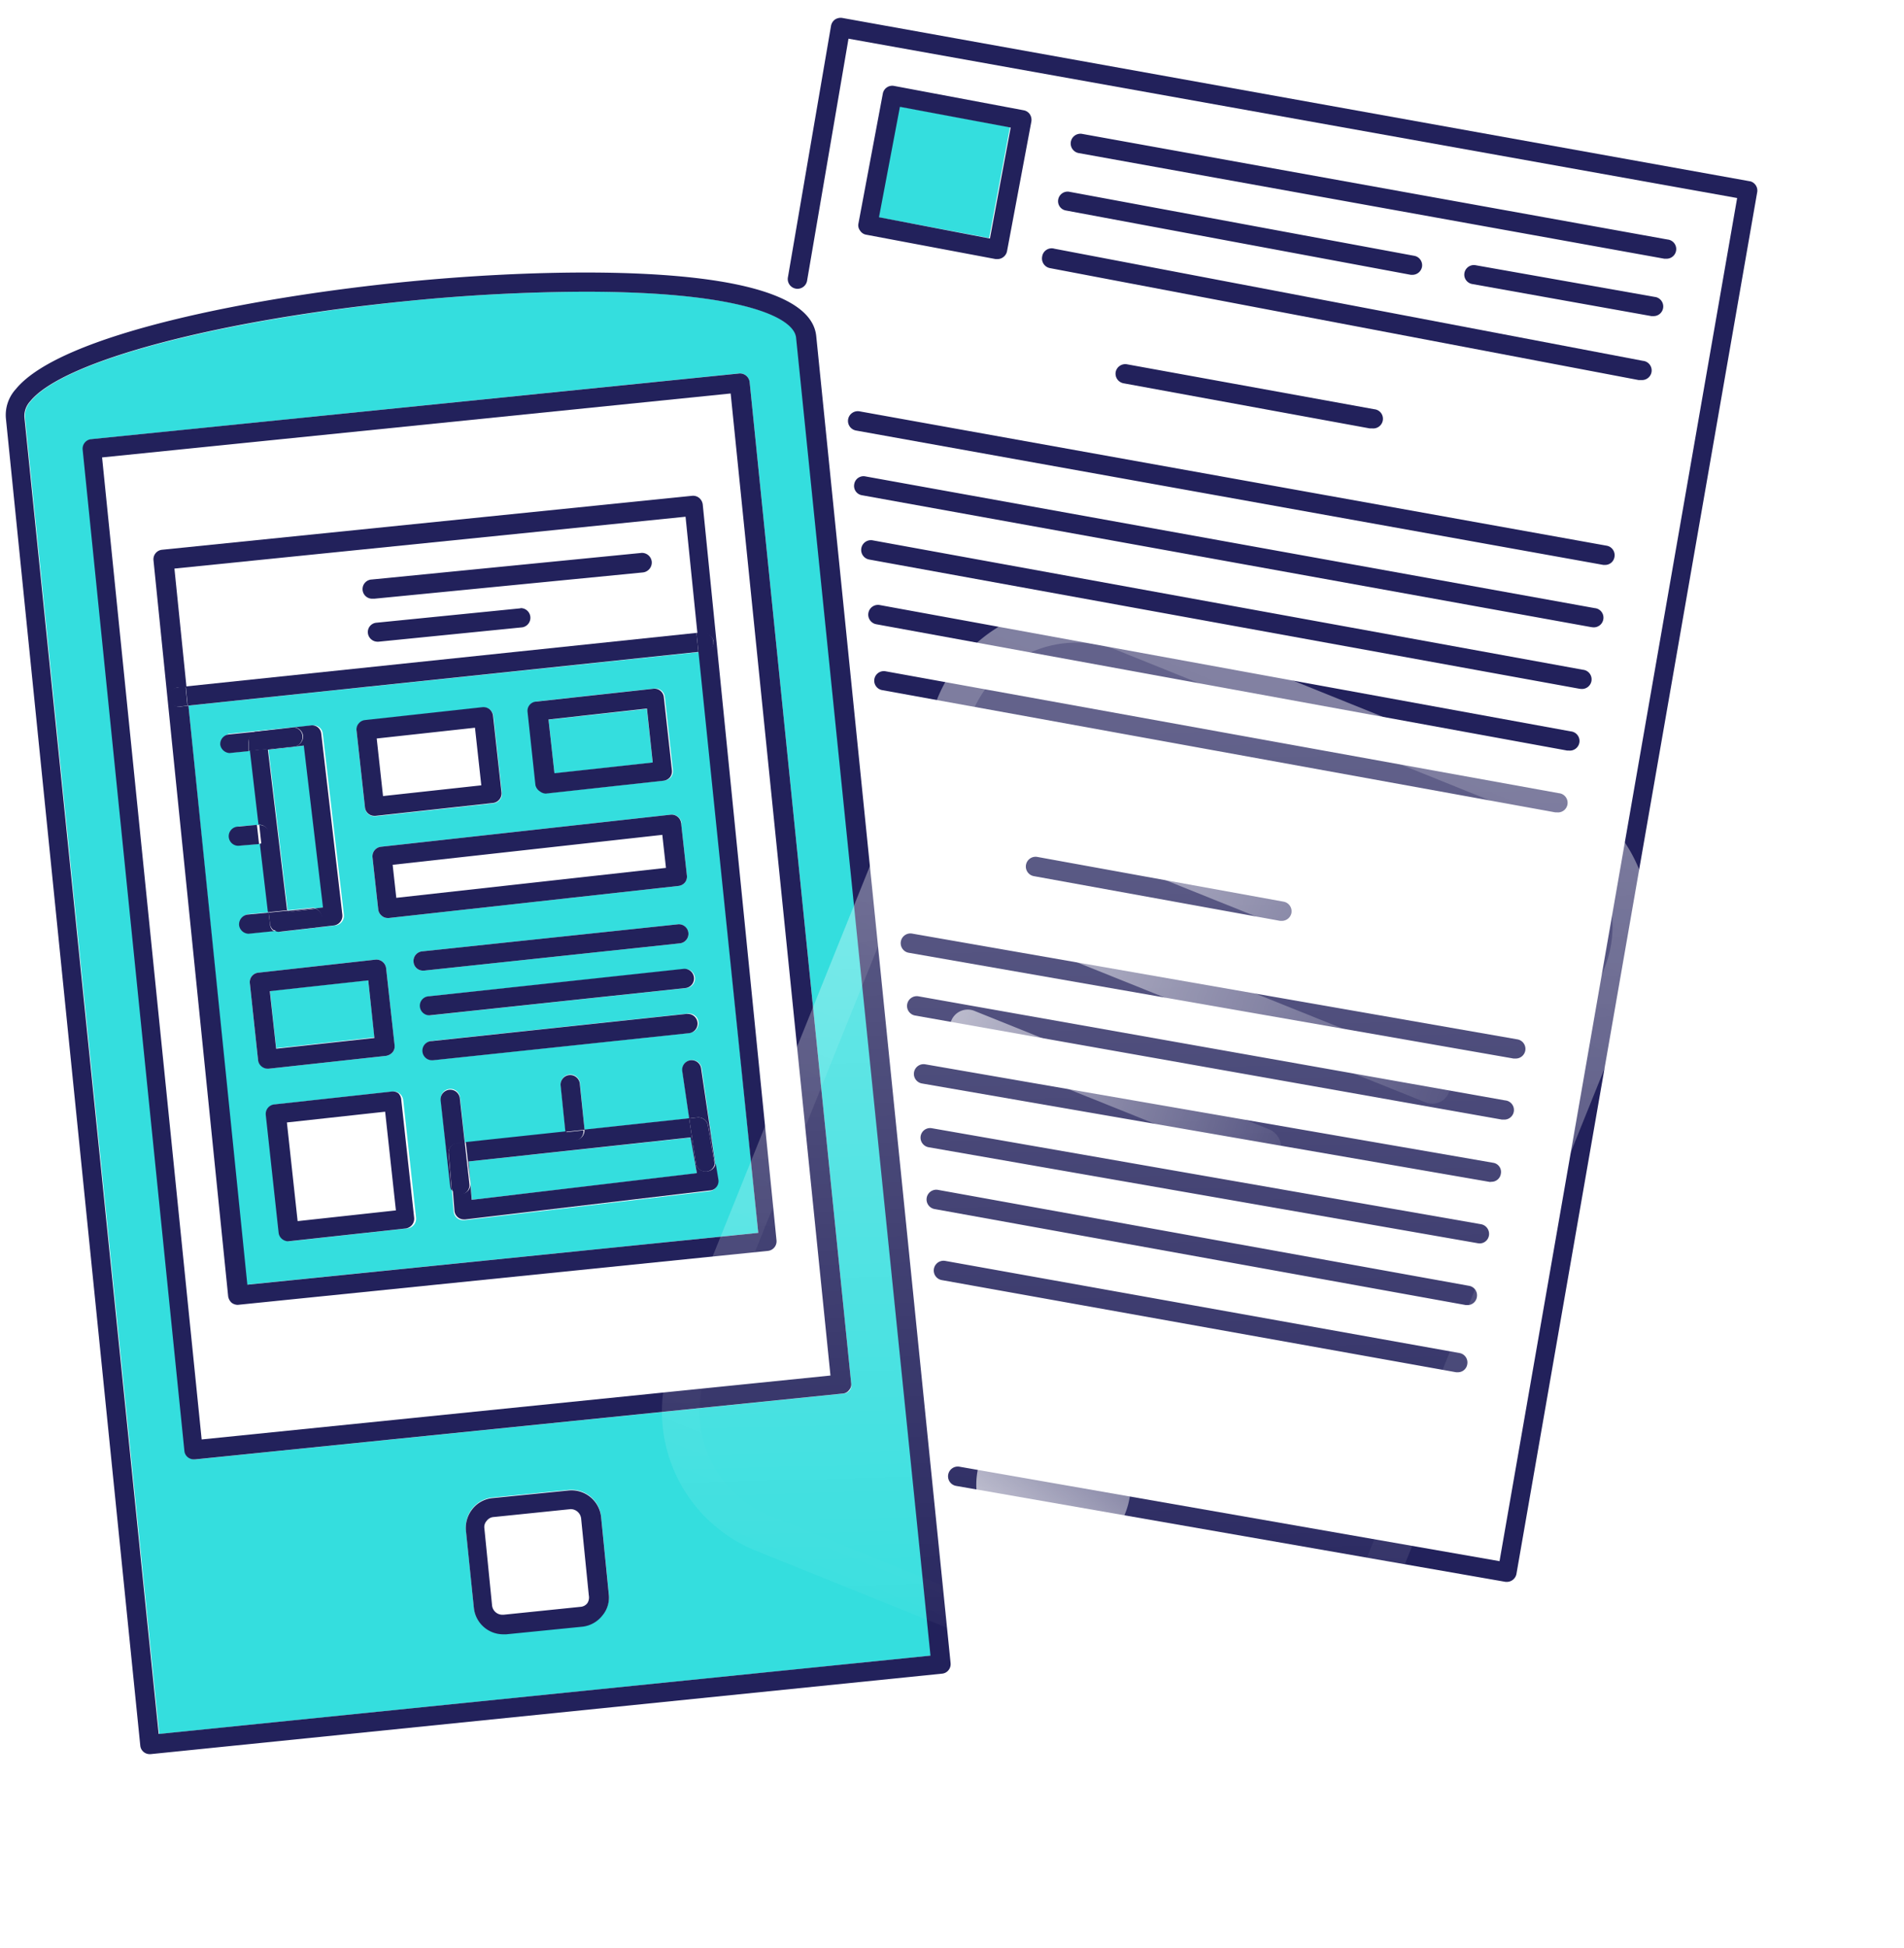
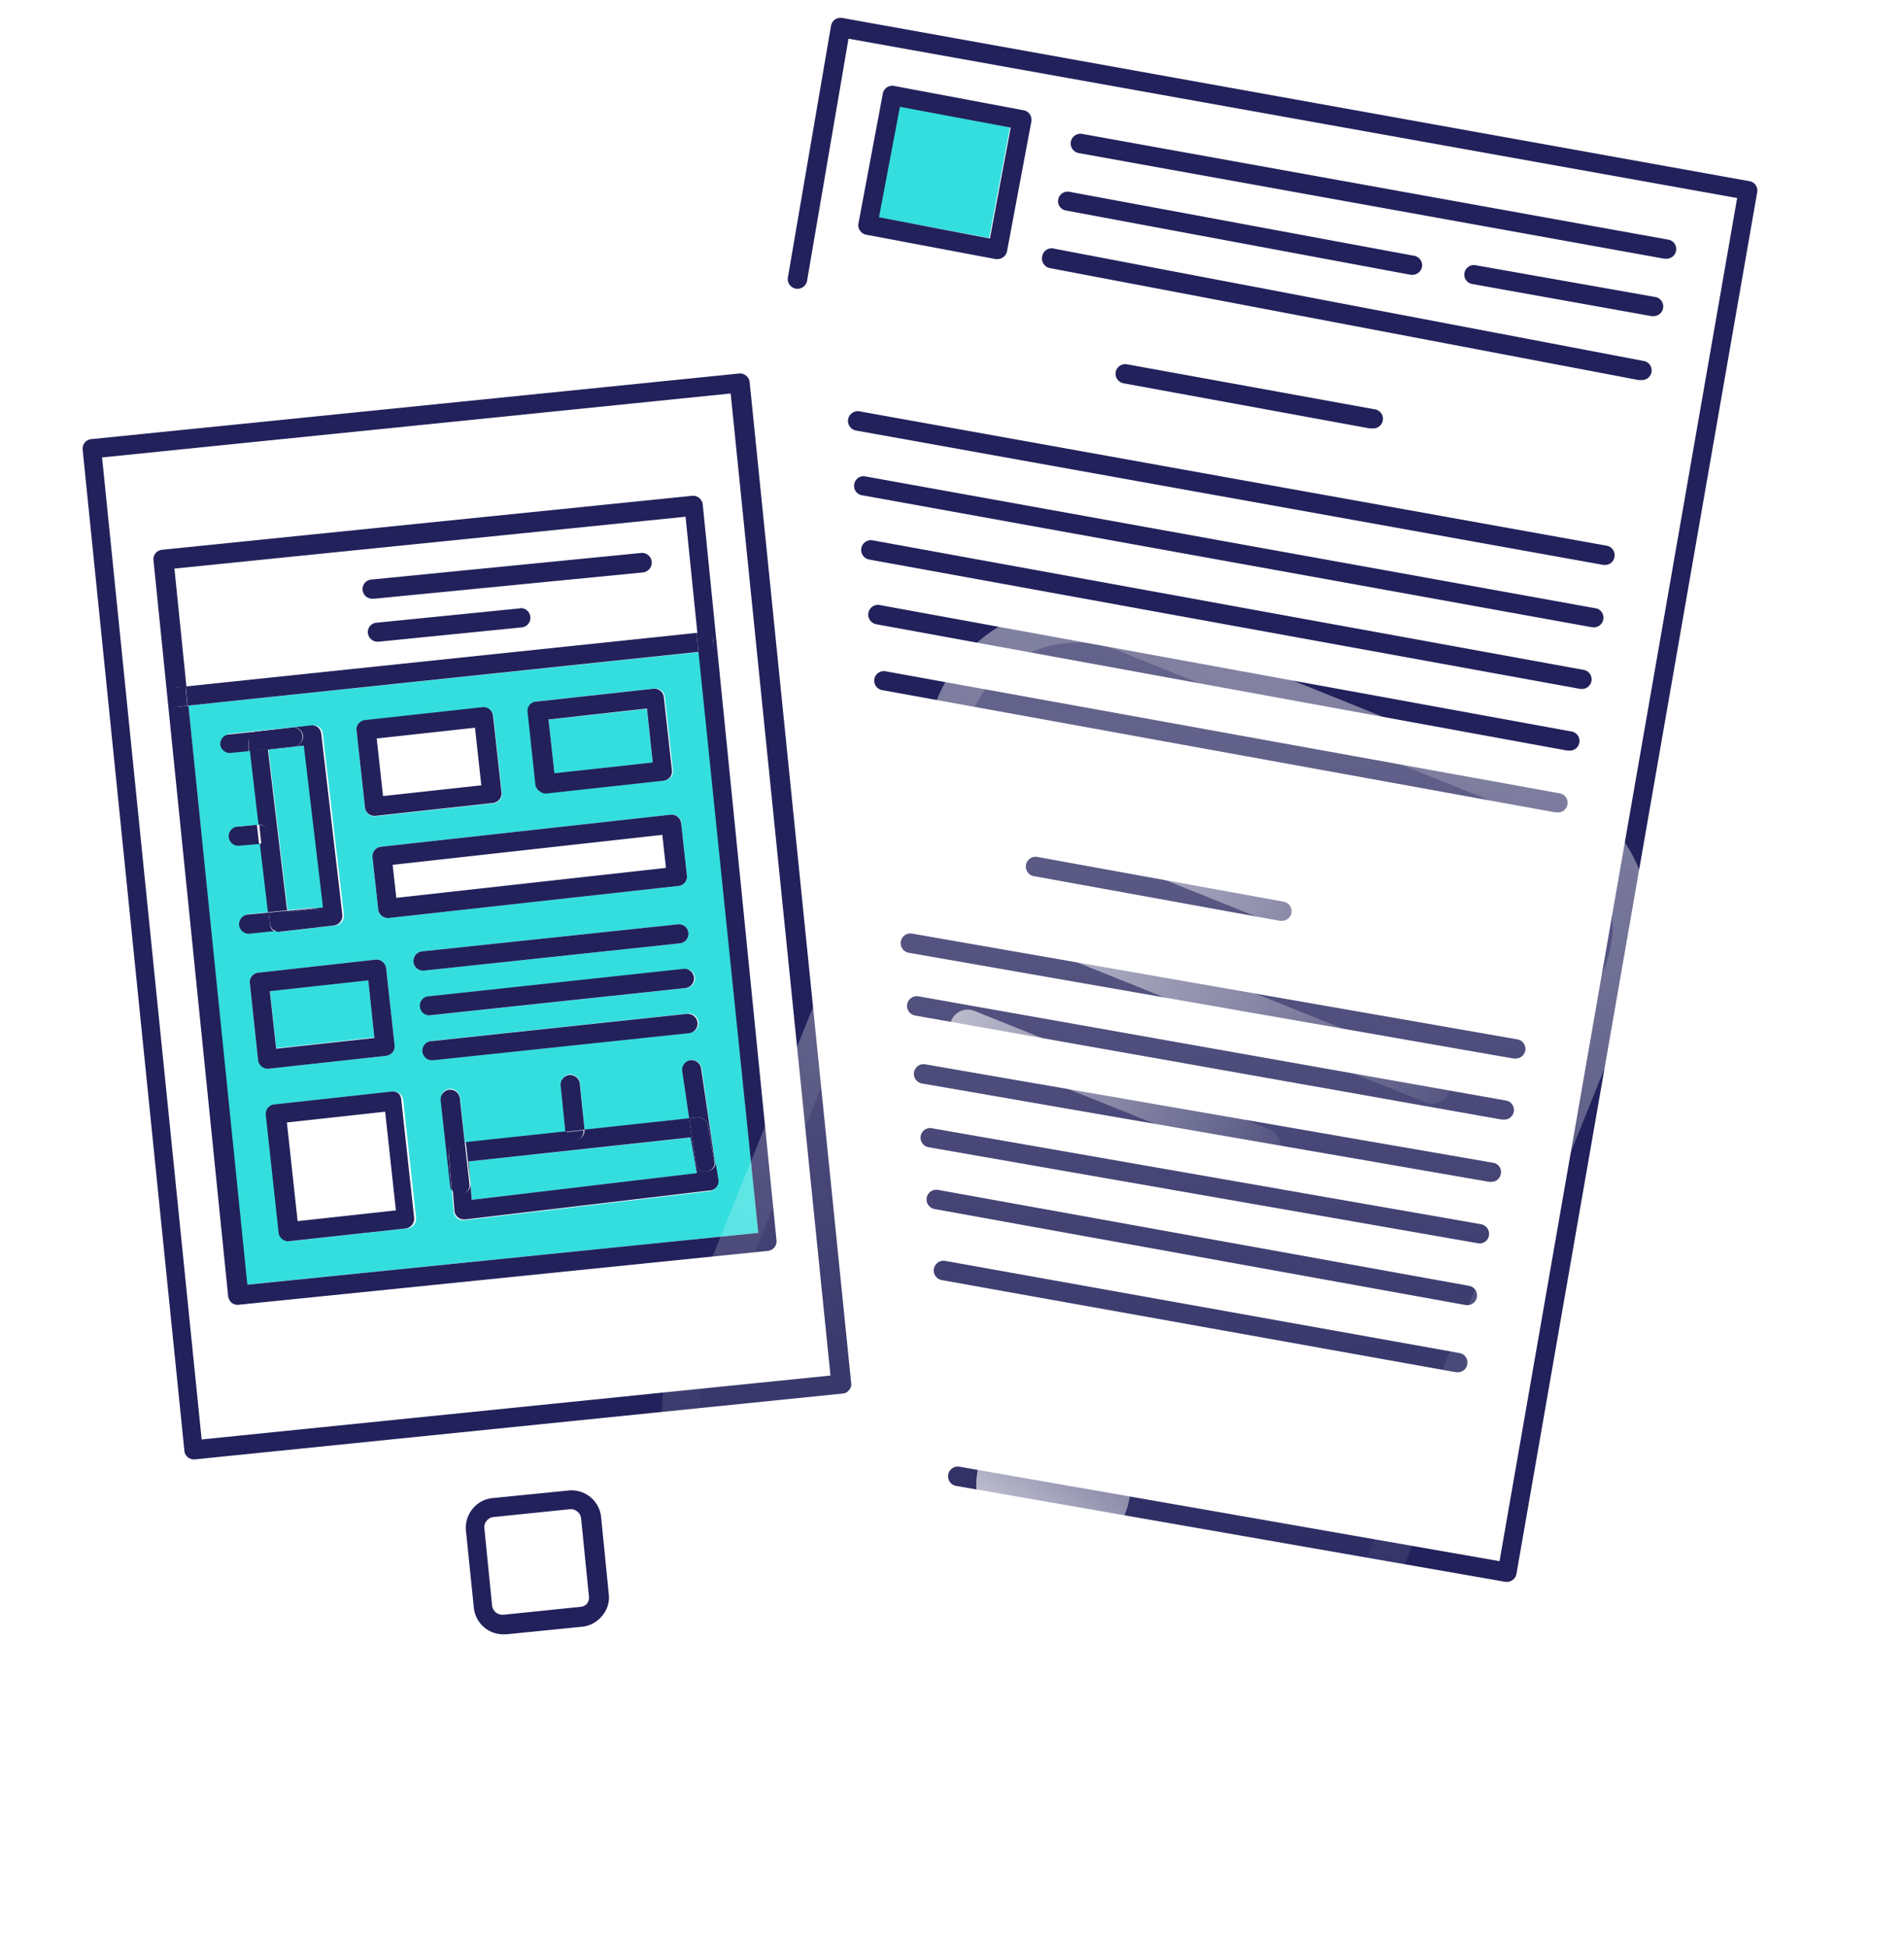
<svg xmlns="http://www.w3.org/2000/svg" fill="none" viewBox="0 0 88 90">
  <g clip-path="url(#a)">
    <path d="m11.388 59.359 23.659-2.395-2.724-26.835L8.71 32.604l2.679 26.755Zm.541-10.38-.381-3.548a.435.435 0 0 1 .39-.487l5.42-.604a.452.452 0 0 1 .488.4l.39 3.548a.425.425 0 0 1-.088.328.515.515 0 0 1-.302.169l-5.429.594a.453.453 0 0 1-.275-.098.436.436 0 0 1-.213-.301Zm6.866 7.78-5.429.595a.453.453 0 0 1-.443-.39l-.595-5.447a.443.443 0 0 1 .39-.488l5.43-.594a.417.417 0 0 1 .319.088.47.47 0 0 1 .169.302l.594 5.438a.452.452 0 0 1-.435.497Zm14.247-3.13c.004.05.004.1 0 .15l.124.745a.434.434 0 0 1-.381.515l-11.32 1.34h-.053a.435.435 0 0 1-.444-.409l-.08-.993a.442.442 0 0 1-.07-.178l-.444-3.992a.446.446 0 0 1 .887-.097l.23 2.084 4.65-.496-.222-2.165a.445.445 0 1 1 .887-.08l.212 2.147 4.844-.524-.32-2.182a.448.448 0 0 1 .888-.133l.612 4.267Zm-1.171-5.9-11.825 1.25h-.08a.444.444 0 0 1 0-.886l11.825-1.26a.446.446 0 0 1 .098.887l-.018.009Zm.248-2.564a.442.442 0 0 1-.399.488l-11.825 1.26a.444.444 0 0 1-.348-.72.436.436 0 0 1 .295-.158l11.834-1.26a.444.444 0 0 1 .443.39Zm-.692-1.579-11.825 1.26h-.053a.435.435 0 0 1-.434-.4.443.443 0 0 1 .39-.487l11.825-1.25a.443.443 0 0 1 .393.714.444.444 0 0 1-.296.163Zm.053-5.553.267 2.413a.436.436 0 0 1-.09.328.461.461 0 0 1-.3.16l-13.378 1.481h-.053a.399.399 0 0 1-.275-.097.433.433 0 0 1-.169-.293l-.266-2.413a.444.444 0 0 1 .4-.488l13.377-1.481a.445.445 0 0 1 .505.39h-.018Zm-6.662-5.624 5.42-.594a.434.434 0 0 1 .489.39l.372 3.37a.442.442 0 0 1-.089.33.461.461 0 0 1-.301.159l-5.42.585a.452.452 0 0 1-.444-.399l-.364-3.37a.426.426 0 0 1 .337-.471Zm-8.223 1.038a.425.425 0 0 1 .293-.16l5.429-.594a.452.452 0 0 1 .32.089.47.47 0 0 1 .168.301l.39 3.549a.444.444 0 0 1-.4.487l-5.42.595h-.07a.435.435 0 0 1-.435-.39l-.39-3.549a.416.416 0 0 1 .115-.328Zm-6.032.461 2.954-.302h.124l.79-.088a.444.444 0 0 1 .328.088.425.425 0 0 1 .16.293l.975 8.365a.452.452 0 0 1-.39.497l-2.537.293h-.053a.512.512 0 0 1-.151-.053l-1.224.124a.453.453 0 0 1-.444-.4.461.461 0 0 1 .4-.487l.966-.089-.372-3.167-.958.08a.443.443 0 1 1 0-.887l.931-.07-.399-3.425-.887.089a.461.461 0 0 1-.444-.408.443.443 0 0 1 .231-.453Z" fill="#34DEDE" />
    <path d="m14.59 41.972.364-.045-.887-7.478-1.659.187.887 7.424 1.11-.115c.063-.01.127 0 .186.027Z" fill="#34DEDE" />
-     <path d="M27.062 13.479a84.62 84.62 0 0 0-8.063.416c-8.818.888-16.048 2.768-17.574 4.64a1.02 1.02 0 0 0-.275.71l6.21 60.872 35.67-3.62-6.21-60.88c-.08-.985-2.661-2.139-9.758-2.139Zm.772 61.147c-.22.276-.537.458-.887.505l-3.548.355h-.142a1.366 1.366 0 0 1-1.358-1.233l-.363-3.548a1.384 1.384 0 0 1 .301-1.012c.22-.275.538-.453.887-.496l3.549-.355a1.375 1.375 0 0 1 1.508 1.224l.355 3.548a1.295 1.295 0 0 1-.302 1.011Zm11.444-10.397a.39.39 0 0 1-.293.16L9.045 67.43h-.053a.453.453 0 0 1-.275-.097.425.425 0 0 1-.16-.302l-4.7-46.253a.443.443 0 0 1 .398-.488l29.904-3.034a.452.452 0 0 1 .488.39L39.34 63.91a.39.39 0 0 1-.063.319Z" fill="#34DEDE" />
    <path d="m29.895 32.752-4.541.499.273 2.486 4.54-.499-.272-2.486ZM41.562 4.913 40.6 10.04l5.117.96.963-5.126-5.118-.96ZM17.018 45.287l-4.541.5.29 2.645 4.542-.5-.291-2.645ZM21.66 53.664l.151 1.774 10.397-1.224-.284-1.65-10.264 1.1Z" fill="#34DEDE" />
-     <path d="M27.063 12.592c-2.493 0-5.323.141-8.153.416-7.097.692-16.083 2.413-18.176 4.968a1.774 1.774 0 0 0-.461 1.357l6.21 61.316a.435.435 0 0 0 .434.4h.044l36.575-3.718a.426.426 0 0 0 .301-.16.444.444 0 0 0 .098-.328l-6.21-61.315c-.248-2.43-5.934-2.936-10.662-2.936ZM7.333 80.117 1.125 19.245a1.02 1.02 0 0 1 .275-.71c1.526-1.872 8.756-3.779 17.573-4.64a84.588 84.588 0 0 1 8.064-.416c7.097 0 9.678 1.153 9.758 2.138l6.21 60.88-35.67 3.62Z" fill="#22215B" />
    <path d="M34.16 17.258 4.22 20.29a.444.444 0 0 0-.4.488l4.702 46.253a.425.425 0 0 0 .16.302.453.453 0 0 0 .275.097h.053l29.94-3.042a.391.391 0 0 0 .292-.16.39.39 0 0 0 .098-.32l-4.693-46.261a.453.453 0 0 0-.488-.39ZM9.32 66.508 4.718 21.135l29.052-2.954 4.613 45.375L9.32 66.509Z" fill="#22215B" />
    <path d="M32.314 23.006a.443.443 0 0 0-.32-.098l-24.5 2.493a.442.442 0 0 0-.4.488l3.451 34.002a.506.506 0 0 0 .16.302.479.479 0 0 0 .284.097l24.5-2.493a.445.445 0 0 0 .4-.487l-3.406-33.967a.471.471 0 0 0-.169-.337Zm.657 6.6a.444.444 0 0 1-.4.488h-.292l2.767 26.87-23.614 2.395L8.71 32.604l-.373.044h-.053a.434.434 0 0 1-.435-.399.443.443 0 0 1 .39-.488h.382l-.559-5.49 23.623-2.396.55 5.403h.293a.443.443 0 0 1 .444.328ZM27.782 70.093a1.375 1.375 0 0 0-1.509-1.225l-3.548.355c-.35.044-.668.222-.887.497-.23.284-.339.648-.302 1.011l.364 3.549a1.366 1.366 0 0 0 1.357 1.233h.142l3.549-.355c.35-.048.668-.229.887-.506a1.294 1.294 0 0 0 .301-1.002l-.354-3.558Zm-.63 3.974a.435.435 0 0 1-.329.177l-3.548.364h-.053a.48.48 0 0 1-.48-.435l-.354-3.548a.425.425 0 0 1 .106-.355.434.434 0 0 1 .329-.177l3.548-.364a.488.488 0 0 1 .488.434l.355 3.549a.496.496 0 0 1-.062.355Z" fill="#22215B" />
    <path d="m8.585 31.717.089.887 23.605-2.484-.089-.878-23.605 2.475Z" fill="#22215B" />
    <path d="M32.28 30.129h.292a.445.445 0 1 0-.089-.887h-.293l.09.887ZM8.195 31.761a.444.444 0 0 0-.39.488.435.435 0 0 0 .434.4h.053l.373-.045-.089-.887-.381.044ZM29.6 25.552l-12.42 1.224a.444.444 0 0 0 0 .887h.125l12.42-1.215a.461.461 0 0 0 .398-.488.453.453 0 0 0-.523-.408ZM24.056 28.107l-6.653.665a.433.433 0 0 0-.4.48.452.452 0 0 0 .444.398h.044l6.654-.665a.447.447 0 0 0-.09-.887v.009ZM12.479 42.681l-.062-.514-.967.089a.461.461 0 0 0-.4.488.453.453 0 0 0 .444.399l1.225-.124s-.09 0-.125-.045a.425.425 0 0 1-.115-.292ZM14.59 41.972a.33.33 0 0 0-.186 0l-1.11.115v.062l1.296-.177Z" fill="#22215B" />
    <path d="M14.005 33.988a.444.444 0 0 1-.4.488l-2.057.204.4 3.424a.452.452 0 0 1 .47.408.435.435 0 0 1-.409.47l.373 3.167.887-.089-.887-7.424 1.659-.187.887 7.479-.364.044a.444.444 0 0 1 .285.546.445.445 0 0 1-.383.314l-1.774.169a.515.515 0 0 0 .151.053h.053l2.537-.293a.452.452 0 0 0 .39-.496l-.975-8.366a.425.425 0 0 0-.488-.381l-.79.089a.443.443 0 0 1 .435.381Z" fill="#22215B" />
    <path d="M14.892 42.362a.444.444 0 0 0-.302-.373l-1.286.151v-.062l-.887.089.062.514a.424.424 0 0 0 .16.293s.088 0 .124.045l1.774-.169a.444.444 0 0 0 .355-.488ZM10.607 34.795l.887-.088v-.382a.443.443 0 0 1 .39-.488l1.775-.204h-.125l-2.954.302a.444.444 0 0 0-.399.479.461.461 0 0 0 .426.381Z" fill="#22215B" />
    <path d="M11.503 34.316v.382l2.058-.204a.444.444 0 0 0 0-.887l-1.774.204a.444.444 0 0 0-.284.505ZM11.015 38.193a.443.443 0 1 0 0 .887l.958-.08-.098-.887-.86.08ZM12.453 38.53a.452.452 0 0 0-.47-.408l.097.887a.435.435 0 0 0 .373-.479ZM17.304 37.696h.054l5.42-.594a.444.444 0 0 0 .399-.488l-.39-3.548a.47.47 0 0 0-.169-.302.452.452 0 0 0-.32-.089l-5.428.595a.427.427 0 0 0-.293.16.416.416 0 0 0-.098.328l.39 3.548a.435.435 0 0 0 .435.39Zm4.649-4.072.292 2.662-4.542.496-.292-2.66 4.542-.498ZM24.96 36.57a.452.452 0 0 0 .275.097l5.43-.594a.462.462 0 0 0 .3-.16.444.444 0 0 0 .09-.328l-.373-3.371a.435.435 0 0 0-.488-.39l-5.42.594a.427.427 0 0 0-.39.488l.363 3.37a.469.469 0 0 0 .213.293Zm4.941-3.833.267 2.493-4.542.497-.275-2.484 4.55-.506ZM17.615 39.124a.444.444 0 0 0-.399.488l.266 2.413a.436.436 0 0 0 .169.293c.076.066.174.1.275.097h.053l13.378-1.481a.461.461 0 0 0 .301-.16.436.436 0 0 0 .089-.328l-.266-2.413a.443.443 0 0 0-.488-.39l-13.378 1.481Zm.701 2.36-.168-1.526 12.463-1.384.169 1.526-12.464 1.384ZM12.417 49.379l5.429-.594a.515.515 0 0 0 .301-.169.427.427 0 0 0 .09-.328l-.391-3.549a.453.453 0 0 0-.488-.399l-5.42.603a.436.436 0 0 0-.39.488l.38 3.549a.435.435 0 0 0 .17.301.452.452 0 0 0 .274.098h.045Zm4.604-4.08.284 2.66-4.542.497-.293-2.66 4.55-.498ZM31.33 42.708l-11.826 1.25a.444.444 0 0 0-.39.489.434.434 0 0 0 .435.399h.053l11.825-1.26a.444.444 0 0 0 .39-.488.443.443 0 0 0-.488-.39ZM19.797 46.035a.433.433 0 0 0-.39.479.443.443 0 0 0 .443.399l11.825-1.26a.444.444 0 0 0 .4-.488.444.444 0 0 0-.489-.399l-11.789 1.269ZM31.773 46.842l-11.807 1.26a.443.443 0 1 0 0 .887h.053l11.825-1.251a.446.446 0 1 0-.097-.887l.026-.009ZM18.422 50.523a.416.416 0 0 0-.319-.088l-5.429.594a.444.444 0 0 0-.39.488l.594 5.447a.433.433 0 0 0 .169.292.452.452 0 0 0 .275.098l5.429-.594a.453.453 0 0 0 .39-.497l-.594-5.438a.47.47 0 0 0-.125-.302Zm-4.666 5.9-.496-4.56 4.541-.497.497 4.56-4.542.496ZM21.128 52.83h.355l-.231-2.085a.444.444 0 0 0-.655-.34.444.444 0 0 0-.232.438l.443 3.992c.01.063.035.124.071.177l-.142-1.668a.445.445 0 0 1 .39-.514ZM32.66 54.125h-.062a.444.444 0 0 1-.435-.382l-.31-2.075-4.844.523a.434.434 0 0 1-.39.48.443.443 0 0 1-.444-.4l-4.648.497.213 1.907a.443.443 0 0 1-.39.488h-.054a.426.426 0 0 1-.372-.222l.08.994a.435.435 0 0 0 .443.408h.053l11.32-1.34a.408.408 0 0 0 .301-.168.434.434 0 0 0 .08-.346l-.124-.745a.443.443 0 0 1-.417.381Zm-10.858 1.313-.142-1.774 10.255-1.11.293 1.65-10.406 1.234Z" fill="#22215B" />
    <path d="M21.253 55.198h.053a.444.444 0 0 0 .39-.487l-.213-1.908h-.355a.443.443 0 0 0-.39.48l.142 1.667a.426.426 0 0 0 .373.248ZM31.906 48.989a.443.443 0 0 0-.373.505l.32 2.182.381-.044a.453.453 0 0 1 .488.364l.31 1.774a.883.883 0 0 0 0-.15l-.63-4.268a.443.443 0 0 0-.496-.363Z" fill="#22215B" />
    <path d="m32.234 51.632-.382.045.311 2.075a.444.444 0 0 0 .435.382h.062a.443.443 0 0 0 .372-.346l-.31-1.774a.452.452 0 0 0-.488-.382ZM26.796 50.053a.446.446 0 0 0-.887.08l.222 2.164.887-.097-.222-2.147ZM26.575 52.706a.434.434 0 0 0 .39-.48l-.887.098a.444.444 0 0 0 .497.382ZM80.891 8.378 38.923.828a.479.479 0 0 0-.328.072.46.46 0 0 0-.186.292l-1.996 11.64a.45.45 0 0 0 .887.15l1.916-11.195L80.288 9.15 69.306 72.133l-24.963-4.365a.449.449 0 0 0-.15.888L69.59 73.09h.053a.452.452 0 0 0 .444-.364l11.132-63.87a.444.444 0 0 0-.328-.48Z" fill="#22215B" />
    <path d="m40.032 10.844 5.987 1.127h.09a.453.453 0 0 0 .434-.364l1.126-5.997a.48.48 0 0 0-.07-.328.435.435 0 0 0-.284-.186l-5.997-1.127a.444.444 0 0 0-.515.355l-1.126 5.996a.4.4 0 0 0 .07.329.418.418 0 0 0 .285.195Zm1.56-5.908 5.12.958-.959 5.127-5.127-.984.967-5.101ZM76.988 11.953a.447.447 0 0 0 .465-.576.445.445 0 0 0-.385-.311l-27.056-4.88a.45.45 0 1 0-.151.888l27.056 4.879h.071ZM48.912 9.203a.435.435 0 0 0 .355.523l15.94 2.972h.08a.452.452 0 0 0 .435-.364.444.444 0 0 0-.355-.514L49.4 8.857a.443.443 0 0 0-.488.346ZM68.197 12.254a.444.444 0 0 0-.51.53.444.444 0 0 0 .36.34l8.276 1.481h.08a.445.445 0 0 0 .07-.887l-8.276-1.464ZM48.166 11.864a.453.453 0 0 0 .355.523l27.207 5.172h.124a.445.445 0 1 0 .08-.887l-27.198-5.18a.444.444 0 0 0-.568.372ZM52.087 16.832a.452.452 0 0 0-.523.363.453.453 0 0 0 .364.515l11.381 2.085h.124a.447.447 0 0 0 .382-.73.446.446 0 0 0-.302-.157l-11.426-2.076ZM59.166 42.548h.08a.452.452 0 0 0 .444-.372.452.452 0 0 0-.364-.515l-11.382-2.067a.45.45 0 1 0-.16.888l11.382 2.066ZM39.198 19.378a.452.452 0 0 0 .364.514l34.543 6.21h.08a.435.435 0 0 0 .434-.373.444.444 0 0 0-.355-.514l-34.543-6.21a.455.455 0 0 0-.523.373ZM73.626 28.985a.447.447 0 0 0 .382-.729.445.445 0 0 0-.302-.158l-33.71-6.086a.435.435 0 0 0-.514.355.435.435 0 0 0 .355.515l33.71 6.094.08.009ZM73.076 31.832a.445.445 0 0 0 .08-.887l-32.823-5.979a.45.45 0 1 0-.16.887l32.823 5.97.08.01ZM72.517 34.68a.445.445 0 1 0 .08-.887L40.66 27.956a.45.45 0 1 0-.16.887l31.936 5.837h.08ZM71.967 37.536a.445.445 0 1 0 .08-.887l-31.12-5.633a.444.444 0 0 0-.514.355.443.443 0 0 0 .355.515l31.12 5.65h.079ZM70.042 48.909a.446.446 0 0 0 .08-.887l-27.978-4.888a.45.45 0 0 0-.151.887l27.96 4.888h.09ZM69.492 51.73a.444.444 0 1 0 .07-.887l-27.109-4.808a.45.45 0 0 0-.16.887l27.119 4.808h.08ZM68.933 54.604a.434.434 0 0 0 .434-.373.427.427 0 0 0-.355-.505l-26.248-4.55a.449.449 0 1 0-.151.886l26.249 4.55.07-.008ZM68.383 57.452a.435.435 0 0 0 .435-.373.453.453 0 0 0-.364-.514l-25.388-4.436a.443.443 0 0 0-.437.695c.068.096.17.162.286.183l25.389 4.436.08.009ZM68.259 59.926a.443.443 0 0 0-.355-.514L43.35 54.977a.449.449 0 1 0-.151.887l24.545 4.435h.125a.435.435 0 0 0 .39-.373ZM67.46 62.517l-23.773-4.258a.452.452 0 0 0-.52.54.45.45 0 0 0 .36.347l23.774 4.258h.08a.434.434 0 0 0 .434-.373.443.443 0 0 0-.354-.514Z" fill="#22215B" />
  </g>
  <g filter="url(#b)">
    <path d="M43.313 32.305a6.944 6.944 0 0 1 9.037-3.845l19.57 7.886a6.944 6.944 0 0 1 3.845 9.037L63.549 75.695a6.944 6.944 0 0 1-9.037 3.845l-19.57-7.886a6.944 6.944 0 0 1-3.845-9.037l12.216-30.312Z" fill="url(#c)" fill-opacity=".6" />
  </g>
  <g filter="url(#d)">
    <path fill-rule="evenodd" clip-rule="evenodd" d="M71.27 37.956 51.701 30.07a5.208 5.208 0 0 0-6.777 2.884L32.708 63.266a5.208 5.208 0 0 0 2.884 6.777L55.16 77.93a5.208 5.208 0 0 0 6.777-2.884l12.216-30.312a5.208 5.208 0 0 0-2.884-6.778ZM52.35 28.46a6.944 6.944 0 0 0-9.037 3.845L31.097 62.617a6.944 6.944 0 0 0 3.846 9.037l19.569 7.886a6.944 6.944 0 0 0 9.037-3.845l12.216-30.312a6.944 6.944 0 0 0-3.846-9.037L52.35 28.46Z" fill="url(#e)" fill-opacity=".2" />
  </g>
  <path d="M51.561 70.724a3.568 3.568 0 1 1-5.74-4.24 3.568 3.568 0 0 1 5.74 4.24Z" fill="url(#f)" />
  <path d="M55.035 65.715a.96.96 0 1 1-1.543-1.14.96.96 0 0 1 1.543 1.14Z" fill="url(#g)" />
  <path fill-rule="evenodd" clip-rule="evenodd" d="M48.26 37.48a.818.818 0 0 1 1.09-.496l19.006 7.634a.92.92 0 0 1 .522 1.144.819.819 0 0 1-1.09.496l-19.006-7.634a.92.92 0 0 1-.522-1.144Z" fill="url(#h)" />
  <path fill-rule="evenodd" clip-rule="evenodd" d="M46.36 42.157a.818.818 0 0 1 1.09-.497l19.007 7.634a.92.92 0 0 1 .522 1.144.819.819 0 0 1-1.09.497l-19.007-7.634a.92.92 0 0 1-.521-1.144Z" fill="url(#i)" />
  <path fill-rule="evenodd" clip-rule="evenodd" d="M43.95 47.206a.819.819 0 0 1 1.089-.497l13.609 5.466a.92.92 0 0 1 .521 1.144.819.819 0 0 1-1.09.497L44.472 48.35a.92.92 0 0 1-.522-1.144Z" fill="url(#j)" />
  <defs>
    <linearGradient id="c" x1="56.266" y1="33.525" x2="57.369" y2="76.129" gradientUnits="userSpaceOnUse">
      <stop stop-color="#fff" stop-opacity=".49" />
      <stop offset="1" stop-color="#fff" stop-opacity=".04" />
    </linearGradient>
    <linearGradient id="e" x1="62.135" y1="32.403" x2="44.727" y2="75.597" gradientUnits="userSpaceOnUse">
      <stop stop-color="#fff" />
      <stop offset="1" stop-color="#fff" stop-opacity="0" />
    </linearGradient>
    <linearGradient id="f" x1="50.81" y1="65.734" x2="46.572" y2="71.474" gradientUnits="userSpaceOnUse">
      <stop stop-color="#fff" stop-opacity=".32" />
      <stop offset="1" stop-color="#fff" stop-opacity=".75" />
    </linearGradient>
    <linearGradient id="g" x1="54.833" y1="64.373" x2="53.694" y2="65.917" gradientUnits="userSpaceOnUse">
      <stop stop-color="#fff" />
      <stop offset="1" stop-color="#fff" stop-opacity=".75" />
    </linearGradient>
    <linearGradient id="h" x1="45.679" y1="37.378" x2="71.865" y2="46.443" gradientUnits="userSpaceOnUse">
      <stop stop-color="#fff" stop-opacity=".67" />
      <stop offset="1" stop-color="#fff" stop-opacity="0" />
    </linearGradient>
    <linearGradient id="i" x1="43.779" y1="42.054" x2="69.966" y2="51.119" gradientUnits="userSpaceOnUse">
      <stop stop-color="#fff" stop-opacity=".67" />
      <stop offset="1" stop-color="#fff" stop-opacity="0" />
    </linearGradient>
    <linearGradient id="j" x1="41.97" y1="47.345" x2="61.3" y2="54.037" gradientUnits="userSpaceOnUse">
      <stop stop-color="#fff" stop-opacity=".67" />
      <stop offset="1" stop-color="#fff" stop-opacity="0" />
    </linearGradient>
    <filter id="b" x="27.592" y="24.955" width="51.678" height="58.091" filterUnits="userSpaceOnUse" color-interpolation-filters="sRGB">
      <feFlood flood-opacity="0" result="BackgroundImageFix" />
      <feGaussianBlur in="BackgroundImage" stdDeviation="1.5" />
      <feComposite in2="SourceAlpha" operator="in" result="effect1_backgroundBlur_29113_2827" />
      <feBlend in="SourceGraphic" in2="effect1_backgroundBlur_29113_2827" result="shape" />
    </filter>
    <filter id="d" x="27.592" y="24.955" width="51.678" height="58.091" filterUnits="userSpaceOnUse" color-interpolation-filters="sRGB">
      <feFlood flood-opacity="0" result="BackgroundImageFix" />
      <feGaussianBlur in="BackgroundImage" stdDeviation="1.5" />
      <feComposite in2="SourceAlpha" operator="in" result="effect1_backgroundBlur_29113_2827" />
      <feBlend in="SourceGraphic" in2="effect1_backgroundBlur_29113_2827" result="shape" />
    </filter>
    <clipPath id="a">
      <path fill="#fff" transform="translate(.264 .82)" d="M0 0h81v80.228H0z" />
    </clipPath>
  </defs>
</svg>